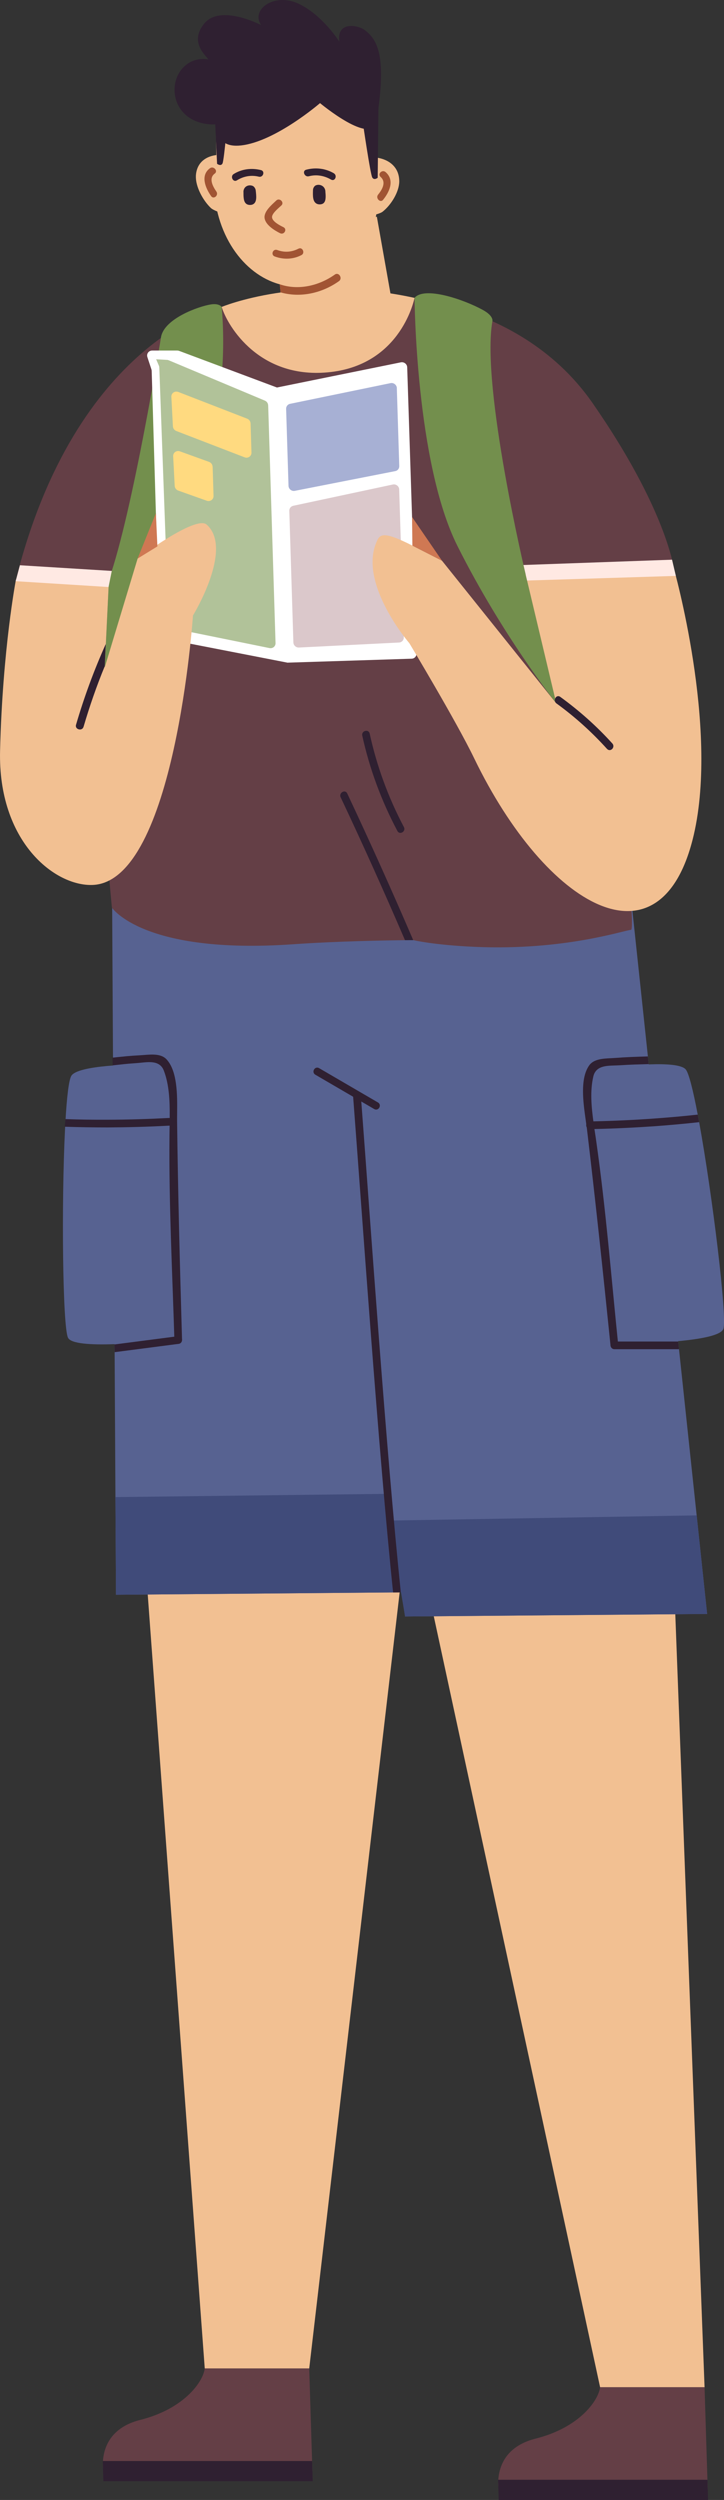
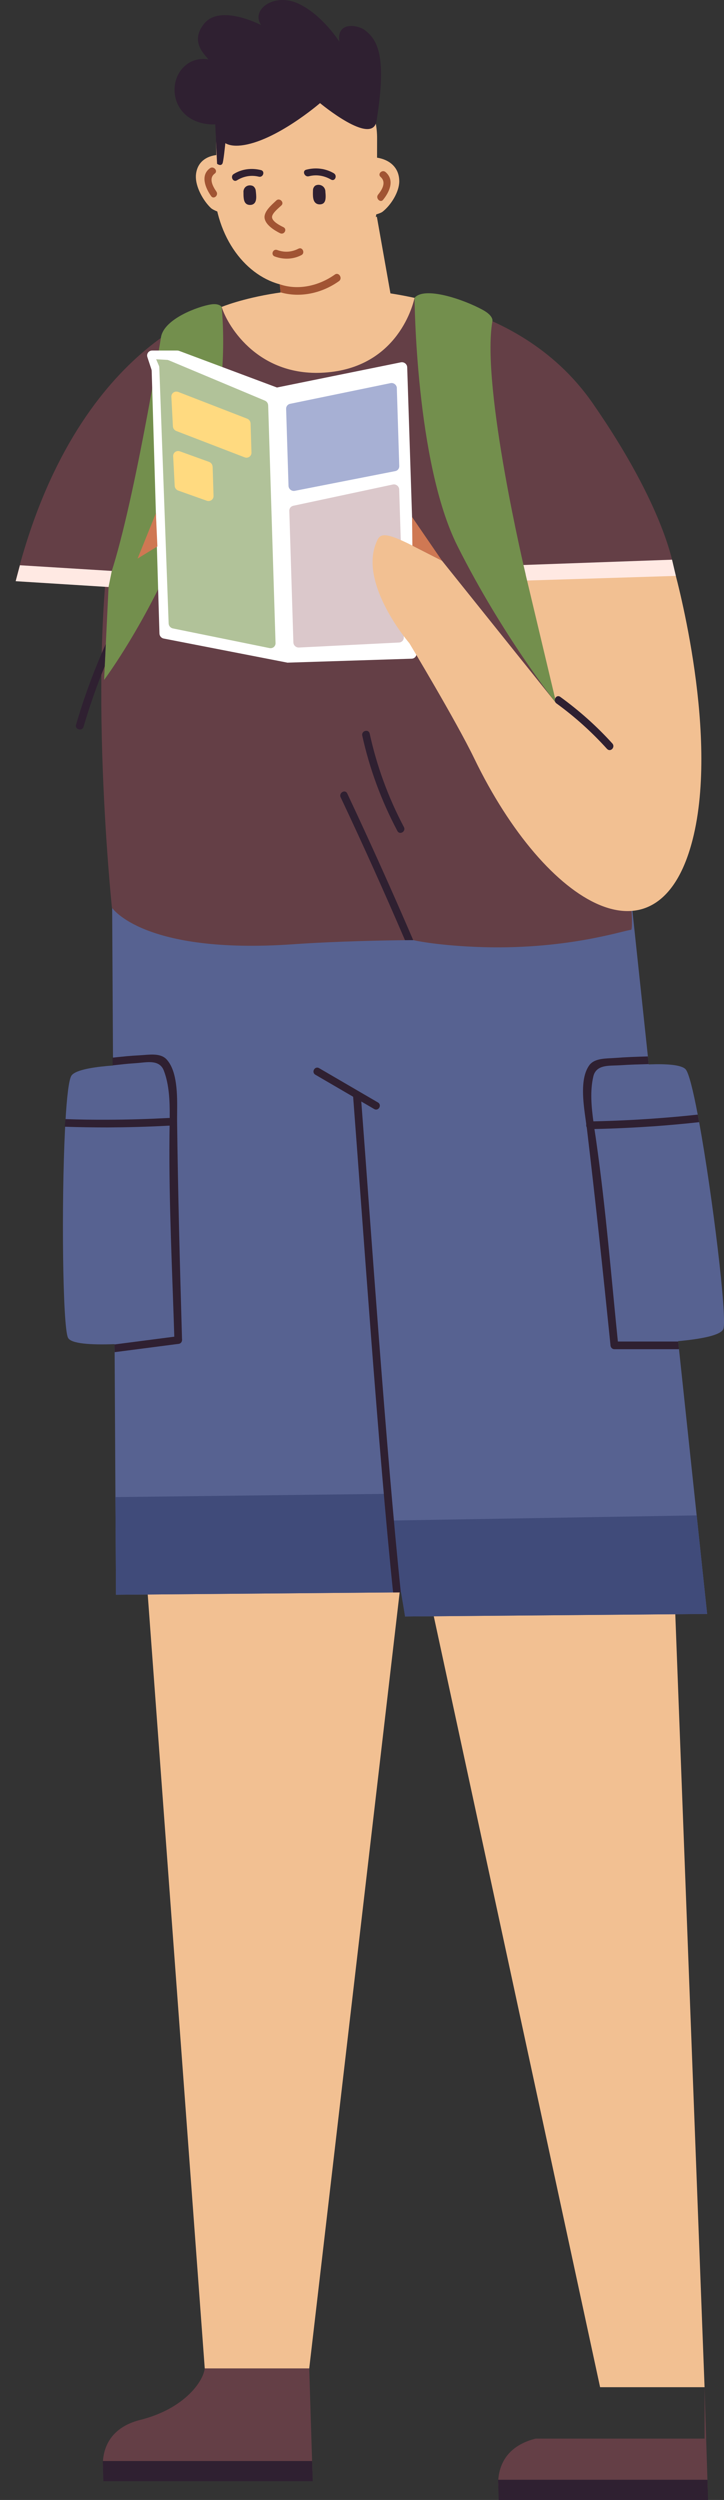
<svg xmlns="http://www.w3.org/2000/svg" width="109" height="376" viewBox="0 0 109 376" fill="none">
  <rect x="0" y="0" width="109" height="376" fill="#333333" stroke="none" />
  <g clip-path="url(#clip0_286_13039)">
    <path d="M33.375 46.164C33.375 46.164 11.429 51.183 2.403 87.169H22.25L33.375 46.164Z" fill="#643F46" />
    <path d="M29.492 26.478C29.425 28.056 30.545 30.148 31.76 31.296C32.137 31.648 33.499 32.127 33.713 32.144C36.194 32.339 37.472 30.125 37.596 27.683C37.719 25.229 35.491 22.864 32.435 23.338C30.77 23.595 29.577 24.627 29.487 26.478H29.492Z" fill="#F2C092" />
    <path d="M53.009 186.149L90.346 359.041H106.074L99.462 184.621L53.009 186.149Z" fill="#F2C092" />
-     <path d="M106.073 359.042L106.552 374.444H75.084C75.084 374.444 73.919 368.466 80.633 366.776C87.346 365.087 90.137 360.943 90.34 359.042H106.073Z" fill="#643F46" />
+     <path d="M106.073 359.042L106.552 374.444H75.084C75.084 374.444 73.919 368.466 80.633 366.776H106.073Z" fill="#643F46" />
    <path d="M106.603 376L106.507 372.966H74.989L75.084 376H106.603Z" fill="#2F2031" />
    <path d="M18.075 183.332L30.826 356.225H46.554L66.908 181.726L18.075 183.332Z" fill="#F2C092" />
    <path d="M46.554 356.225L47.032 371.628H15.565C15.565 371.628 14.4 365.65 21.113 363.96C27.826 362.27 30.617 358.127 30.82 356.225H46.548H46.554Z" fill="#643F46" />
    <path d="M47.078 373.178L46.988 370.145H15.47L15.566 373.178H47.078Z" fill="#2F2031" />
    <path d="M17.461 239.857L59.176 239.506L60.341 239.495H60.42L60.988 243.125L106.462 242.74L102.225 202.923L102.112 201.858L102.101 201.769L98.674 169.519L98.55 168.365L97.683 160.234L97.661 160.055L97.543 158.901L94.999 134.988L16.859 131.659L17.461 239.857Z" fill="#576291" />
    <path d="M104.886 227.917L58.546 228.698L60.988 243.125L106.462 242.746L104.886 227.917Z" fill="#404B7A" />
    <path d="M58.799 224.672L17.377 225.168L17.462 239.857L60.375 239.495L58.799 224.672Z" fill="#404B7A" />
    <path d="M85.585 161.422L89.715 202.176C89.715 202.176 90.571 202.181 91.91 202.17C92.264 202.17 92.653 202.165 93.075 202.153C95.562 202.114 99.045 202.008 102.112 201.713C105.624 201.384 108.595 200.821 108.91 199.85C109.49 198.066 107.25 179.691 105.258 168.772C105.185 168.381 105.117 168.002 105.044 167.634C104.346 163.959 103.693 161.338 103.221 160.825C102.596 160.139 100.362 159.988 97.683 160.089C95.14 160.189 92.197 160.501 89.85 160.803C89.271 160.881 88.725 160.959 88.235 161.02C86.637 161.243 85.585 161.422 85.585 161.422Z" fill="#576291" />
    <path d="M16.859 136.522C16.859 136.522 21.513 143.593 44.106 142.02C50.724 141.558 58.073 141.435 60.971 141.407C61.652 141.401 62.096 141.401 62.209 141.401H62.243C62.243 141.401 65.298 142.138 71.545 142.411C85.106 143.002 94.121 139.857 94.999 139.857C96.288 139.851 89.062 71.543 71.528 52.683C61.224 41.596 45.738 44.529 45.738 44.529C27.95 44.178 23.28 51.389 17.934 73.645C12.599 95.907 16.853 136.533 16.853 136.533L16.859 136.522Z" fill="#643F46" />
    <path d="M51.292 119.926C54.646 127.03 57.87 134.191 60.971 141.402C61.652 141.396 62.096 141.396 62.209 141.396C59.03 133.996 55.715 126.64 52.277 119.34C51.956 118.666 50.971 119.245 51.286 119.926H51.292Z" fill="#2F2031" />
    <path d="M55.654 110.329C56.728 115.225 58.445 119.926 60.808 124.393C61.157 125.056 60.172 125.642 59.823 124.973C57.409 120.417 55.637 115.626 54.539 110.635C54.382 109.91 55.49 109.598 55.654 110.329Z" fill="#2F2031" />
    <path d="M55.513 44.167C55.513 44.167 77.454 43.727 89.198 60.602C100.261 76.501 101.426 85.395 101.426 85.395L74.494 86.622L55.513 44.173V44.167Z" fill="#643F46" />
    <path d="M79.142 86.405C79.142 86.405 72.4 58.153 74.133 48.322C74.133 48.322 74.381 47.541 72.693 46.615C69.722 44.992 63.875 43.035 62.412 44.803C62.412 44.803 62.564 69.558 68.872 82.122C75.726 95.768 83.762 105.795 83.762 105.795L79.147 86.41L79.142 86.405Z" fill="#738F4D" />
    <path d="M33.375 46.163C33.375 46.163 33.026 45.589 31.76 45.784C29.858 46.08 24.698 47.942 24.242 50.708C24.242 50.708 19.994 76.986 16.398 87.168L15.672 102.264C15.672 102.264 35.947 75.246 33.375 46.163Z" fill="#738F4D" />
    <path d="M62.406 44.803C62.406 44.803 60.532 54.69 49.835 55.95C39.132 57.211 34.259 49.074 33.375 46.163C33.375 46.163 45.474 41.094 62.406 44.803Z" fill="#F2C092" />
    <path d="M44.585 43.091C39.132 43.091 33.809 38.245 32.48 30.683C32.03 28.134 32.576 26.896 32.587 25.625C32.599 24.208 32.509 19.998 32.509 19.998C32.526 13.389 37.995 8.164 44.669 8.382C51.343 8.599 56.79 14.187 56.773 20.79L56.751 31.48C55.912 39.003 50.302 43.096 44.59 43.096L44.585 43.091Z" fill="#F2C092" />
    <path d="M60.11 27.303C60.093 28.881 58.872 30.844 57.595 31.848C57.195 32.155 55.817 32.484 55.603 32.473C53.121 32.389 51.956 30.036 51.962 27.588C51.968 25.128 54.314 23.02 57.336 23.835C58.979 24.275 60.116 25.441 60.11 27.298V27.303Z" fill="#F2C092" />
    <path d="M58.062 25.892C57.544 25.435 56.779 26.154 57.302 26.617C58.214 27.42 57.499 28.564 56.92 29.277C56.498 29.796 57.252 30.577 57.674 30.053C58.602 28.909 59.474 27.136 58.062 25.892Z" fill="#A15433" />
    <path d="M41.709 38.825L42.12 42.762L42.243 43.977L42.53 46.799C42.53 46.799 44.185 49.621 50.195 48.628C56.818 47.53 58.821 44.34 58.821 44.34L56.734 32.579L41.709 38.83V38.825Z" fill="#F2C092" />
    <path d="M41.597 30.153C42.081 29.69 42.852 30.432 42.368 30.894C41.968 31.274 40.927 32.088 40.955 32.668C40.989 33.326 42.137 33.906 42.671 34.168C43.29 34.475 42.784 35.378 42.165 35.077C41.327 34.659 39.987 33.839 39.835 32.818C39.683 31.798 40.961 30.761 41.597 30.153Z" fill="#A15433" />
    <path d="M44.94 37.397C43.932 37.921 42.829 38.01 41.738 37.603C41.091 37.363 40.714 38.334 41.361 38.574C42.706 39.07 44.135 39.014 45.384 38.367C45.975 38.06 45.536 37.09 44.94 37.402V37.397Z" fill="#A15433" />
    <path d="M36.656 28.904C36.656 29.199 36.651 29.495 36.69 29.796C36.729 30.119 36.814 30.46 37.09 30.666C37.343 30.856 37.793 30.872 38.069 30.738C38.716 30.421 38.598 29.5 38.496 28.614C38.468 28.357 38.254 28.045 38.035 27.956C37.675 27.811 37.247 27.866 36.966 28.117C36.769 28.296 36.656 28.558 36.651 28.826C36.651 28.848 36.651 28.876 36.651 28.898L36.656 28.904Z" fill="#2F2031" />
    <path d="M35.176 26.177C36.403 25.413 37.854 25.234 39.284 25.58C39.948 25.742 39.627 26.734 38.963 26.573C37.798 26.288 36.65 26.511 35.665 27.125C35.097 27.482 34.613 26.528 35.176 26.177Z" fill="#2F2031" />
    <path d="M48.985 28.803C49.013 29.099 49.036 29.395 49.024 29.696C49.008 30.019 48.951 30.359 48.692 30.571C48.456 30.767 48.006 30.789 47.719 30.66C47.049 30.354 47.094 29.434 47.122 28.547C47.134 28.29 47.319 27.978 47.533 27.883C47.882 27.727 48.31 27.783 48.614 28.028C48.827 28.201 48.962 28.463 48.985 28.731C48.985 28.753 48.985 28.776 48.991 28.803H48.985Z" fill="#2F2031" />
    <path d="M50.251 26.054C48.963 25.312 47.5 25.156 46.098 25.524C45.446 25.697 45.845 26.679 46.498 26.511C47.64 26.21 48.805 26.411 49.835 27.008C50.431 27.353 50.842 26.394 50.246 26.054H50.251Z" fill="#2F2031" />
    <path d="M31.609 25.301C32.149 24.905 32.875 25.708 32.329 26.11C31.378 26.807 32.031 28.028 32.571 28.803C32.965 29.366 32.171 30.058 31.777 29.489C30.911 28.246 30.14 26.377 31.609 25.301Z" fill="#A15433" />
    <path d="M32.959 18.643C32.959 18.643 32.047 22.329 36.268 21.877C41.462 21.314 48.181 15.509 48.181 15.509C48.181 15.509 56.07 22.084 56.695 18.169C58.22 8.627 56.943 6.012 54.872 4.495C53.864 3.753 50.629 3.168 51.096 6.274C51.096 6.274 48.547 2.225 44.906 0.536C41.282 -1.143 37.703 1.45 39.318 3.776C39.318 3.776 33.218 0.58 30.77 3.519C28.508 6.24 30.838 8.215 31.384 8.945C31.384 8.945 29.138 8.382 27.445 10.306C25.312 12.732 26.026 17.321 30.202 18.465C31.794 18.899 32.959 18.637 32.959 18.637V18.643Z" fill="#2F2031" />
    <path d="M32.678 24.632C32.678 24.632 33.235 25.072 33.494 24.593C33.753 24.113 34.36 16.947 34.36 16.947L32.334 17.176L32.683 24.632H32.678Z" fill="#2F2031" />
-     <path d="M56.869 26.734C56.869 26.734 56.34 27.175 56.048 26.701C55.755 26.221 54.647 18.581 54.647 18.581L56.971 16.284L56.864 26.74L56.869 26.734Z" fill="#2F2031" />
    <path d="M61.304 55.242L62.705 98.3C62.716 98.712 62.395 99.058 61.979 99.069L43.257 99.666L41.507 58.321L60.353 54.495C60.831 54.4 61.292 54.763 61.304 55.248V55.242Z" fill="white" />
    <path d="M59.744 58.376L60.11 70.104C60.121 70.472 59.868 70.79 59.508 70.857L44.387 73.824C43.909 73.918 43.453 73.556 43.436 73.071L43.076 61.488C43.065 61.126 43.313 60.808 43.673 60.735L58.793 57.623C59.272 57.523 59.733 57.891 59.75 58.376H59.744Z" fill="#A7B0D4" />
    <path d="M60.099 73.623L60.792 95.868C60.803 96.275 60.493 96.616 60.077 96.638L45.007 97.391C44.563 97.413 44.18 97.062 44.169 96.621L43.555 76.824C43.544 76.462 43.792 76.149 44.146 76.071L59.143 72.87C59.621 72.77 60.088 73.132 60.105 73.623H60.099Z" fill="#DBC8CB" />
    <path d="M22.189 53.714L22.796 55.555C22.819 55.627 22.836 55.7 22.836 55.772L24.006 95.288C24.017 95.656 24.288 95.974 24.653 96.041L43.308 99.671L41.676 58.276L26.966 52.772C26.876 52.738 26.78 52.722 26.69 52.722H22.903C22.386 52.722 22.025 53.218 22.189 53.709V53.714Z" fill="white" />
    <path d="M40.375 60.958L41.484 96.721C41.501 97.206 41.062 97.575 40.572 97.474L26.032 94.519C25.671 94.446 25.401 94.134 25.39 93.771L23.983 55.276C23.983 55.181 23.961 55.086 23.921 54.997L23.51 54.038L25.142 54.127C25.232 54.127 25.322 54.155 25.407 54.188L39.88 60.256C40.167 60.378 40.364 60.657 40.37 60.964L40.375 60.958Z" fill="#B1C299" />
    <path d="M37.725 63.691L37.86 68.069C37.877 68.61 37.337 68.983 36.825 68.783L26.544 64.823C26.251 64.712 26.048 64.433 26.032 64.126L25.801 59.681C25.773 59.129 26.319 58.75 26.842 58.951L37.213 62.972C37.511 63.089 37.714 63.373 37.725 63.685V63.691Z" fill="#FFDA80" />
    <path d="M32.013 70.188L32.148 74.588C32.165 75.123 31.642 75.491 31.13 75.313L26.836 73.785C26.532 73.679 26.318 73.394 26.301 73.076L26.071 68.621C26.043 68.08 26.571 67.695 27.089 67.885L31.473 69.468C31.782 69.58 31.991 69.87 32.002 70.188H32.013Z" fill="#FFDA80" />
    <path d="M101.42 85.389C101.42 85.389 108.218 109.246 104.459 125.525C99.619 146.454 82.27 136.555 71.376 114.026C68.681 108.454 61.635 96.749 61.635 96.749C61.635 96.749 54.078 87.977 56.61 81.698C57.139 80.382 57.443 79.696 62.198 82.116C64.089 83.081 66.542 84.33 66.542 84.33L83.75 105.789L79.136 86.404L101.42 85.389Z" fill="#F2C092" />
    <path d="M91.387 112.637C89.097 110.105 86.565 107.819 83.796 105.811C83.188 105.371 83.74 104.372 84.353 104.813C87.206 106.882 89.823 109.207 92.186 111.817C92.693 112.375 91.899 113.195 91.387 112.631V112.637Z" fill="#2F2031" />
    <path d="M101.178 84.18L78.81 84.977L79.356 87.314L101.752 86.617L101.178 84.18Z" fill="#FFE9E3" />
-     <path d="M2.402 87.169C2.402 87.169 0.393 97.569 0.011 112.888C-0.327 126.59 8.255 133.338 13.972 133.098C26.358 132.579 29.053 92.572 29.053 92.572C29.053 92.572 35.209 82.546 31.118 78.904C29.458 77.426 20.719 84.012 20.719 84.012L15.767 100.38L16.403 87.169H2.408H2.402Z" fill="#F2C092" />
    <path d="M12.577 109.319C13.488 106.224 14.54 103.185 15.767 100.212L15.925 96.861C14.152 100.804 12.661 104.858 11.445 109.012C11.237 109.721 12.368 110.022 12.571 109.319H12.577Z" fill="#2F2031" />
    <path d="M16.831 85.869L2.999 85.016L2.358 87.414L16.341 88.29L16.831 85.869Z" fill="#FFE9E3" />
    <path d="M53.149 164.745C53.149 164.812 53.161 164.885 53.166 164.952C54.579 183.383 56.959 218.159 59.182 239.506H60.347C58.146 218.426 55.806 184.275 54.393 165.666C54.37 165.359 54.342 165.052 54.32 164.745C54.264 164.009 53.104 164.009 53.155 164.745H53.149Z" fill="#2F2031" />
    <path d="M92.512 202.923H102.225L102.112 201.852L102.101 201.769H92.473C91.719 201.769 91.758 202.923 92.506 202.923H92.512Z" fill="#2F2031" />
    <path d="M56.329 166.798C53.38 165.08 50.432 163.363 47.483 161.645C46.83 161.266 47.393 160.273 48.051 160.658C51 162.375 53.949 164.093 56.898 165.811C57.55 166.19 56.987 167.183 56.329 166.798Z" fill="#2F2031" />
    <path d="M88.292 169.207C88.314 169.352 88.326 169.491 88.342 169.631C88.342 169.647 88.342 169.67 88.354 169.687V169.703C89.653 180.567 90.796 191.435 91.91 202.31V202.349C91.989 203.085 93.154 203.085 93.075 202.349V202.293C92.034 192.121 91.224 181.938 89.789 171.806C89.71 171.203 89.609 170.584 89.513 169.943C89.457 169.558 89.395 169.173 89.355 168.789C89.029 166.469 88.821 164.037 89.327 161.907C89.423 161.478 89.609 161.171 89.85 160.937C90.661 160.139 92.152 160.307 93.463 160.212C94.859 160.117 96.26 160.084 97.661 160.044L97.537 158.89C95.888 158.935 94.234 158.991 92.585 159.119C91.331 159.219 89.547 159.102 88.725 160.212C88.517 160.496 88.354 160.814 88.224 161.149C87.341 163.441 87.977 166.904 88.281 169.196L88.292 169.207Z" fill="#2F2031" />
    <path d="M88.348 169.558C88.438 169.72 88.607 169.837 88.838 169.826C89.063 169.82 89.288 169.82 89.513 169.809C92.568 169.742 95.618 169.591 98.668 169.38C100.874 169.218 103.069 169.017 105.258 168.777C105.185 168.387 105.117 168.008 105.044 167.64C102.889 167.879 100.722 168.069 98.544 168.225C95.489 168.448 92.411 168.588 89.35 168.655C89.164 168.66 88.984 168.671 88.798 168.671C88.511 168.677 88.337 168.855 88.28 169.073C88.23 169.235 88.252 169.413 88.342 169.558H88.348Z" fill="#2F2031" />
    <path d="M28.328 160.083L29.571 201.027C29.571 201.027 28.727 201.144 27.393 201.3C27.039 201.345 26.656 201.39 26.24 201.434C23.77 201.719 20.303 202.059 17.219 202.165C13.697 202.287 10.675 202.115 10.236 201.194C9.426 199.499 9.24 180.99 9.786 169.909C9.808 169.513 9.825 169.129 9.848 168.755C10.056 165.024 10.365 162.336 10.765 161.767C11.294 161.009 13.489 160.568 16.162 160.323C18.694 160.094 21.654 160.028 24.023 160.022C24.608 160.022 25.16 160.028 25.649 160.028C27.264 160.044 28.328 160.083 28.328 160.083Z" fill="#576291" />
    <path d="M26.892 202.12L17.264 203.369L17.236 202.293V202.209L26.78 200.971C27.528 200.877 27.641 202.02 26.898 202.12H26.892Z" fill="#2F2031" />
    <path d="M26.662 168.153C26.662 168.298 26.662 168.437 26.662 168.576C26.662 168.593 26.662 168.615 26.662 168.632V168.649C26.797 179.585 27.084 190.509 27.405 201.44V201.479C27.427 202.22 26.274 202.371 26.257 201.629V201.573C25.948 191.357 25.419 181.152 25.514 170.924C25.514 170.322 25.531 169.692 25.542 169.045C25.548 168.654 25.559 168.27 25.548 167.879C25.57 165.537 25.458 163.1 24.676 161.053C24.524 160.641 24.304 160.356 24.034 160.161C23.123 159.475 21.671 159.832 20.354 159.91C18.958 159.999 18.362 160.089 16.966 160.234L16.938 159.074C18.581 158.906 19.425 158.8 21.074 158.717C22.329 158.655 24.085 158.31 25.047 159.302C25.289 159.559 25.492 159.849 25.666 160.167C26.842 162.325 26.668 165.844 26.662 168.153Z" fill="#2F2031" />
    <path d="M26.33 168.973C26.251 169.14 26.099 169.268 25.874 169.279C25.655 169.291 25.436 169.307 25.216 169.313C22.222 169.475 19.229 169.553 16.229 169.569C14.057 169.569 11.896 169.536 9.741 169.463C9.78 169.068 9.82 168.688 9.859 168.315C11.986 168.393 14.119 168.421 16.257 168.409C19.262 168.404 22.284 168.309 25.284 168.153C25.464 168.147 25.638 168.142 25.824 168.125C26.105 168.114 26.285 168.276 26.358 168.488C26.42 168.644 26.415 168.822 26.336 168.973H26.33Z" fill="#2F2031" />
    <path d="M62.085 82.061L62.035 77.755L66.542 84.33L62.085 82.061Z" fill="#CF7853" />
    <path d="M23.471 77.192L20.714 84.012L23.696 82.183L23.471 77.192Z" fill="#CF7853" />
    <path d="M42.115 42.756L42.239 43.972C45.204 44.825 48.462 44.111 51.028 42.288C51.631 41.864 51.017 40.866 50.409 41.295C48.001 43.002 44.889 43.71 42.115 42.756Z" fill="#A15433" />
  </g>
  <defs>
    <clipPath id="clip0_286_13039">
      <rect width="109" height="376" fill="white" transform="matrix(-1 0 0 1 109 0)" />
    </clipPath>
  </defs>
</svg>